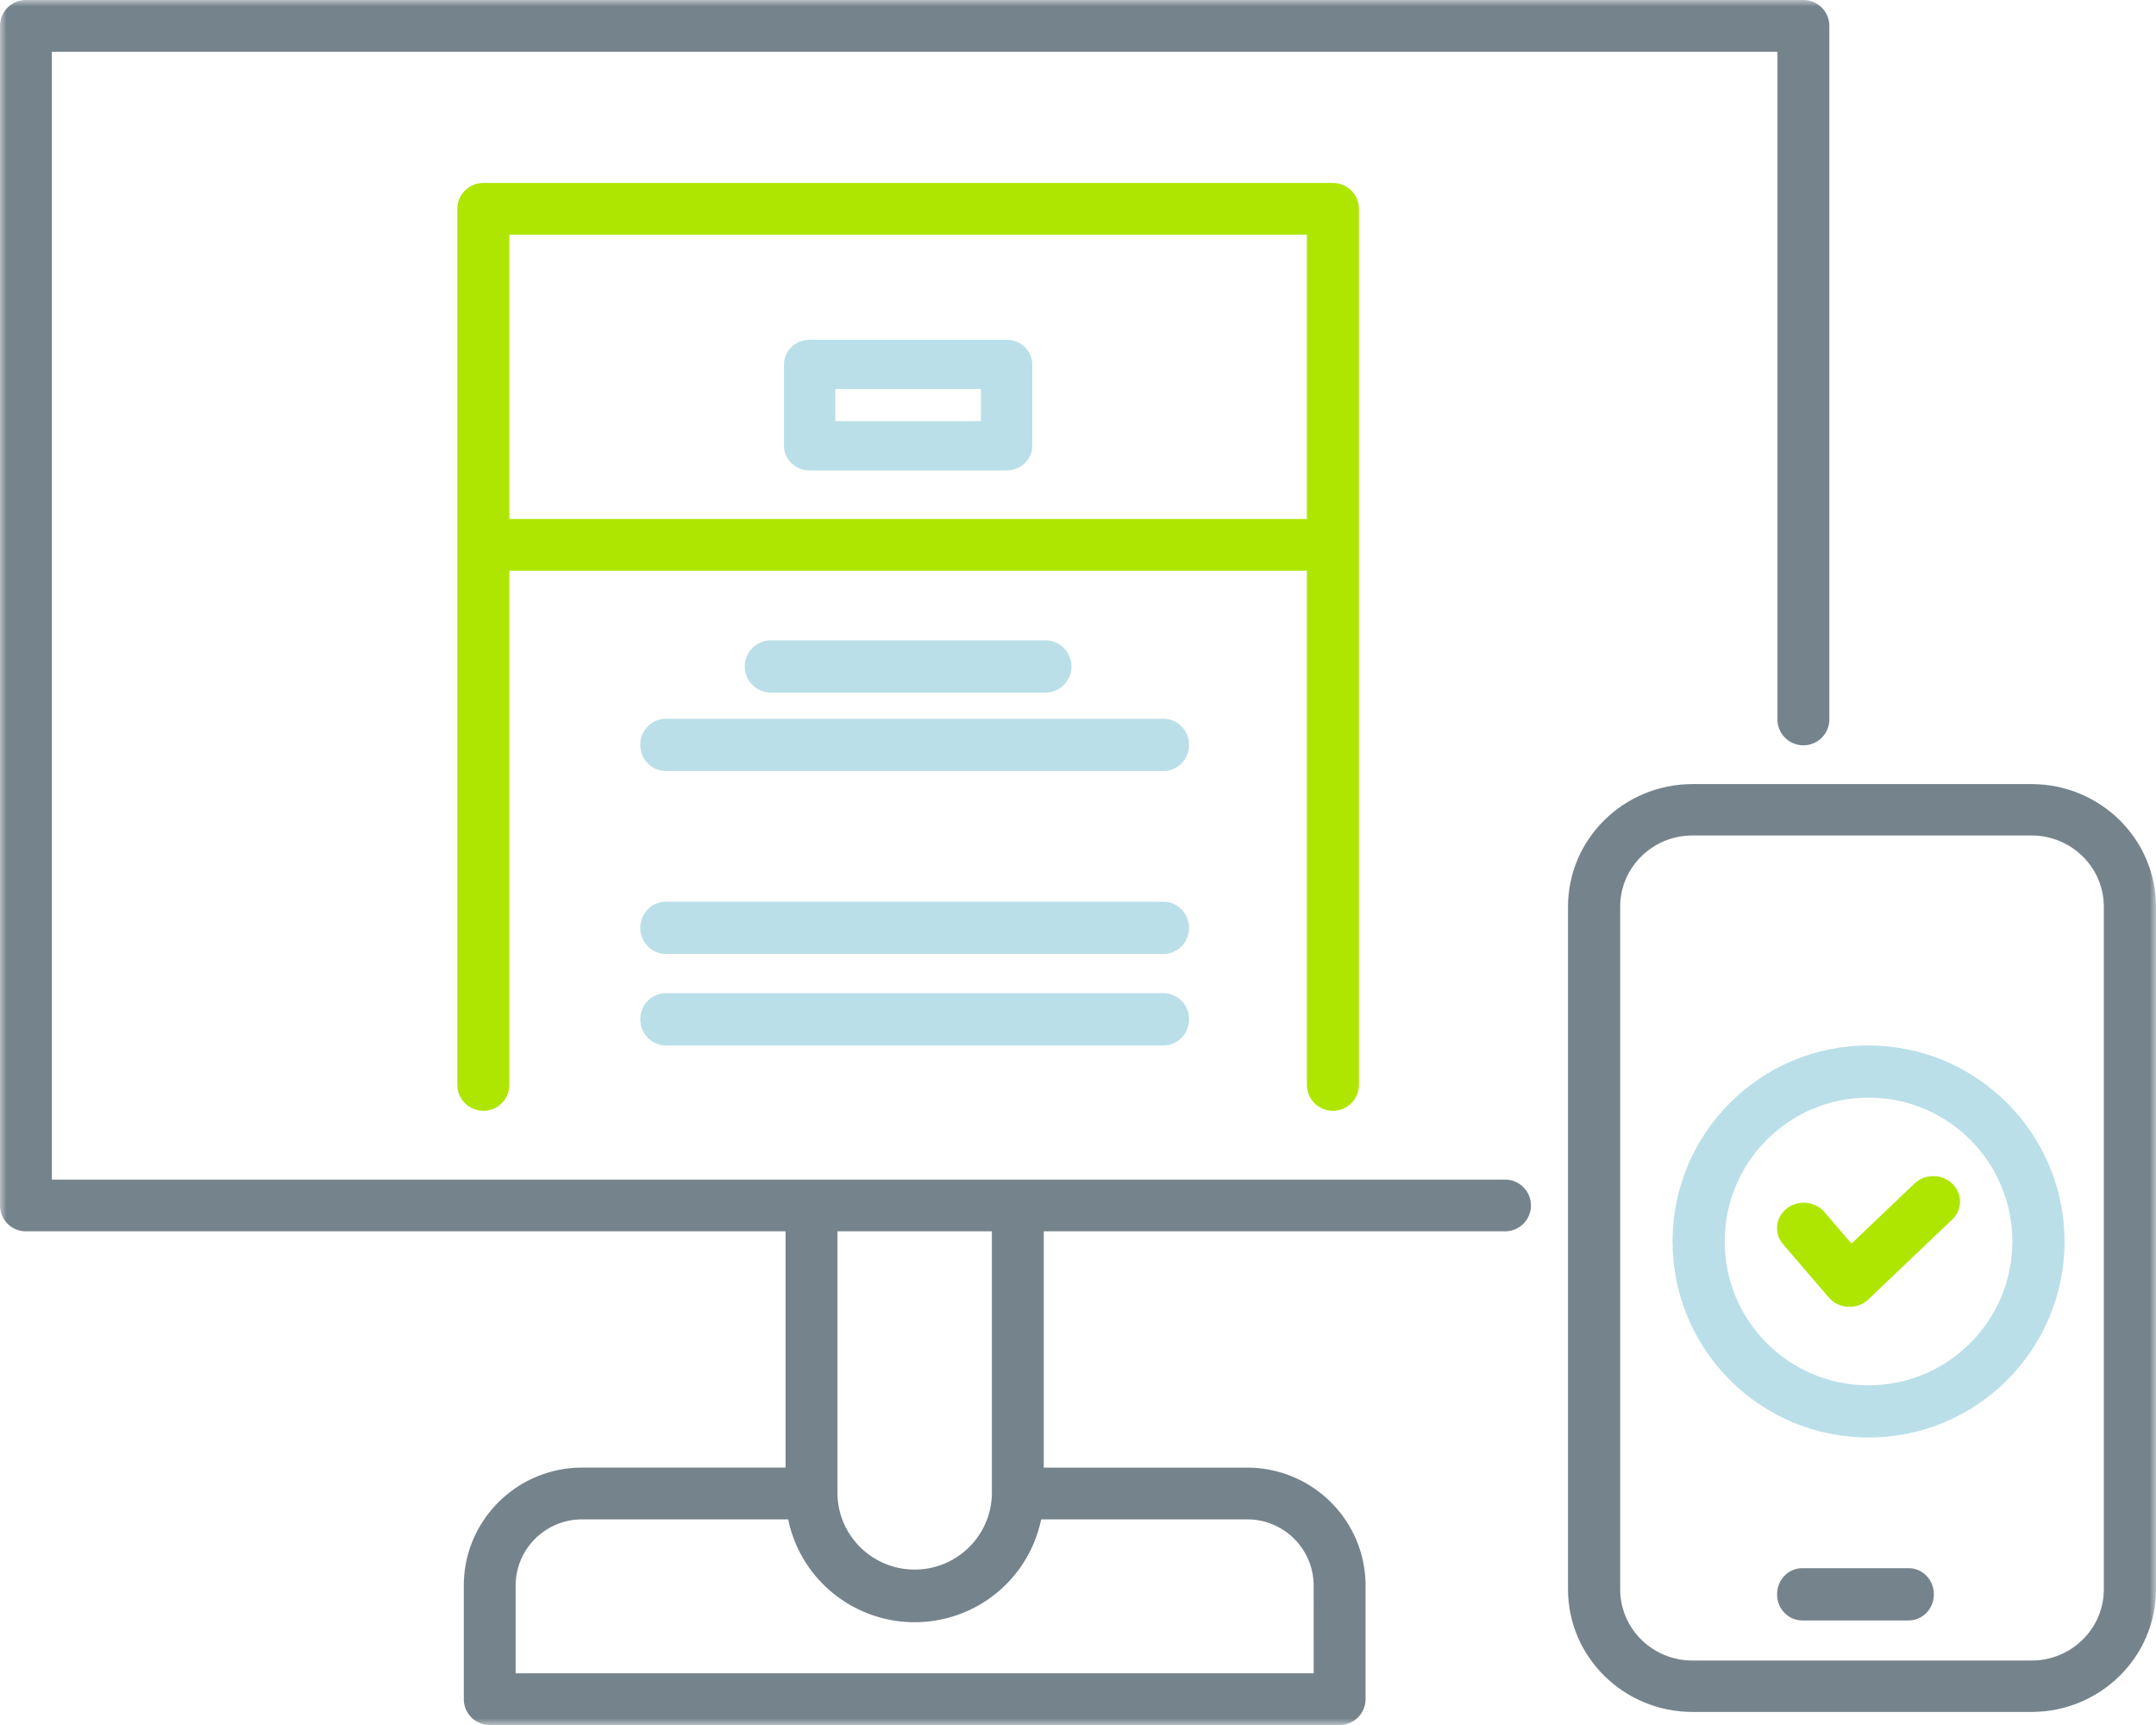
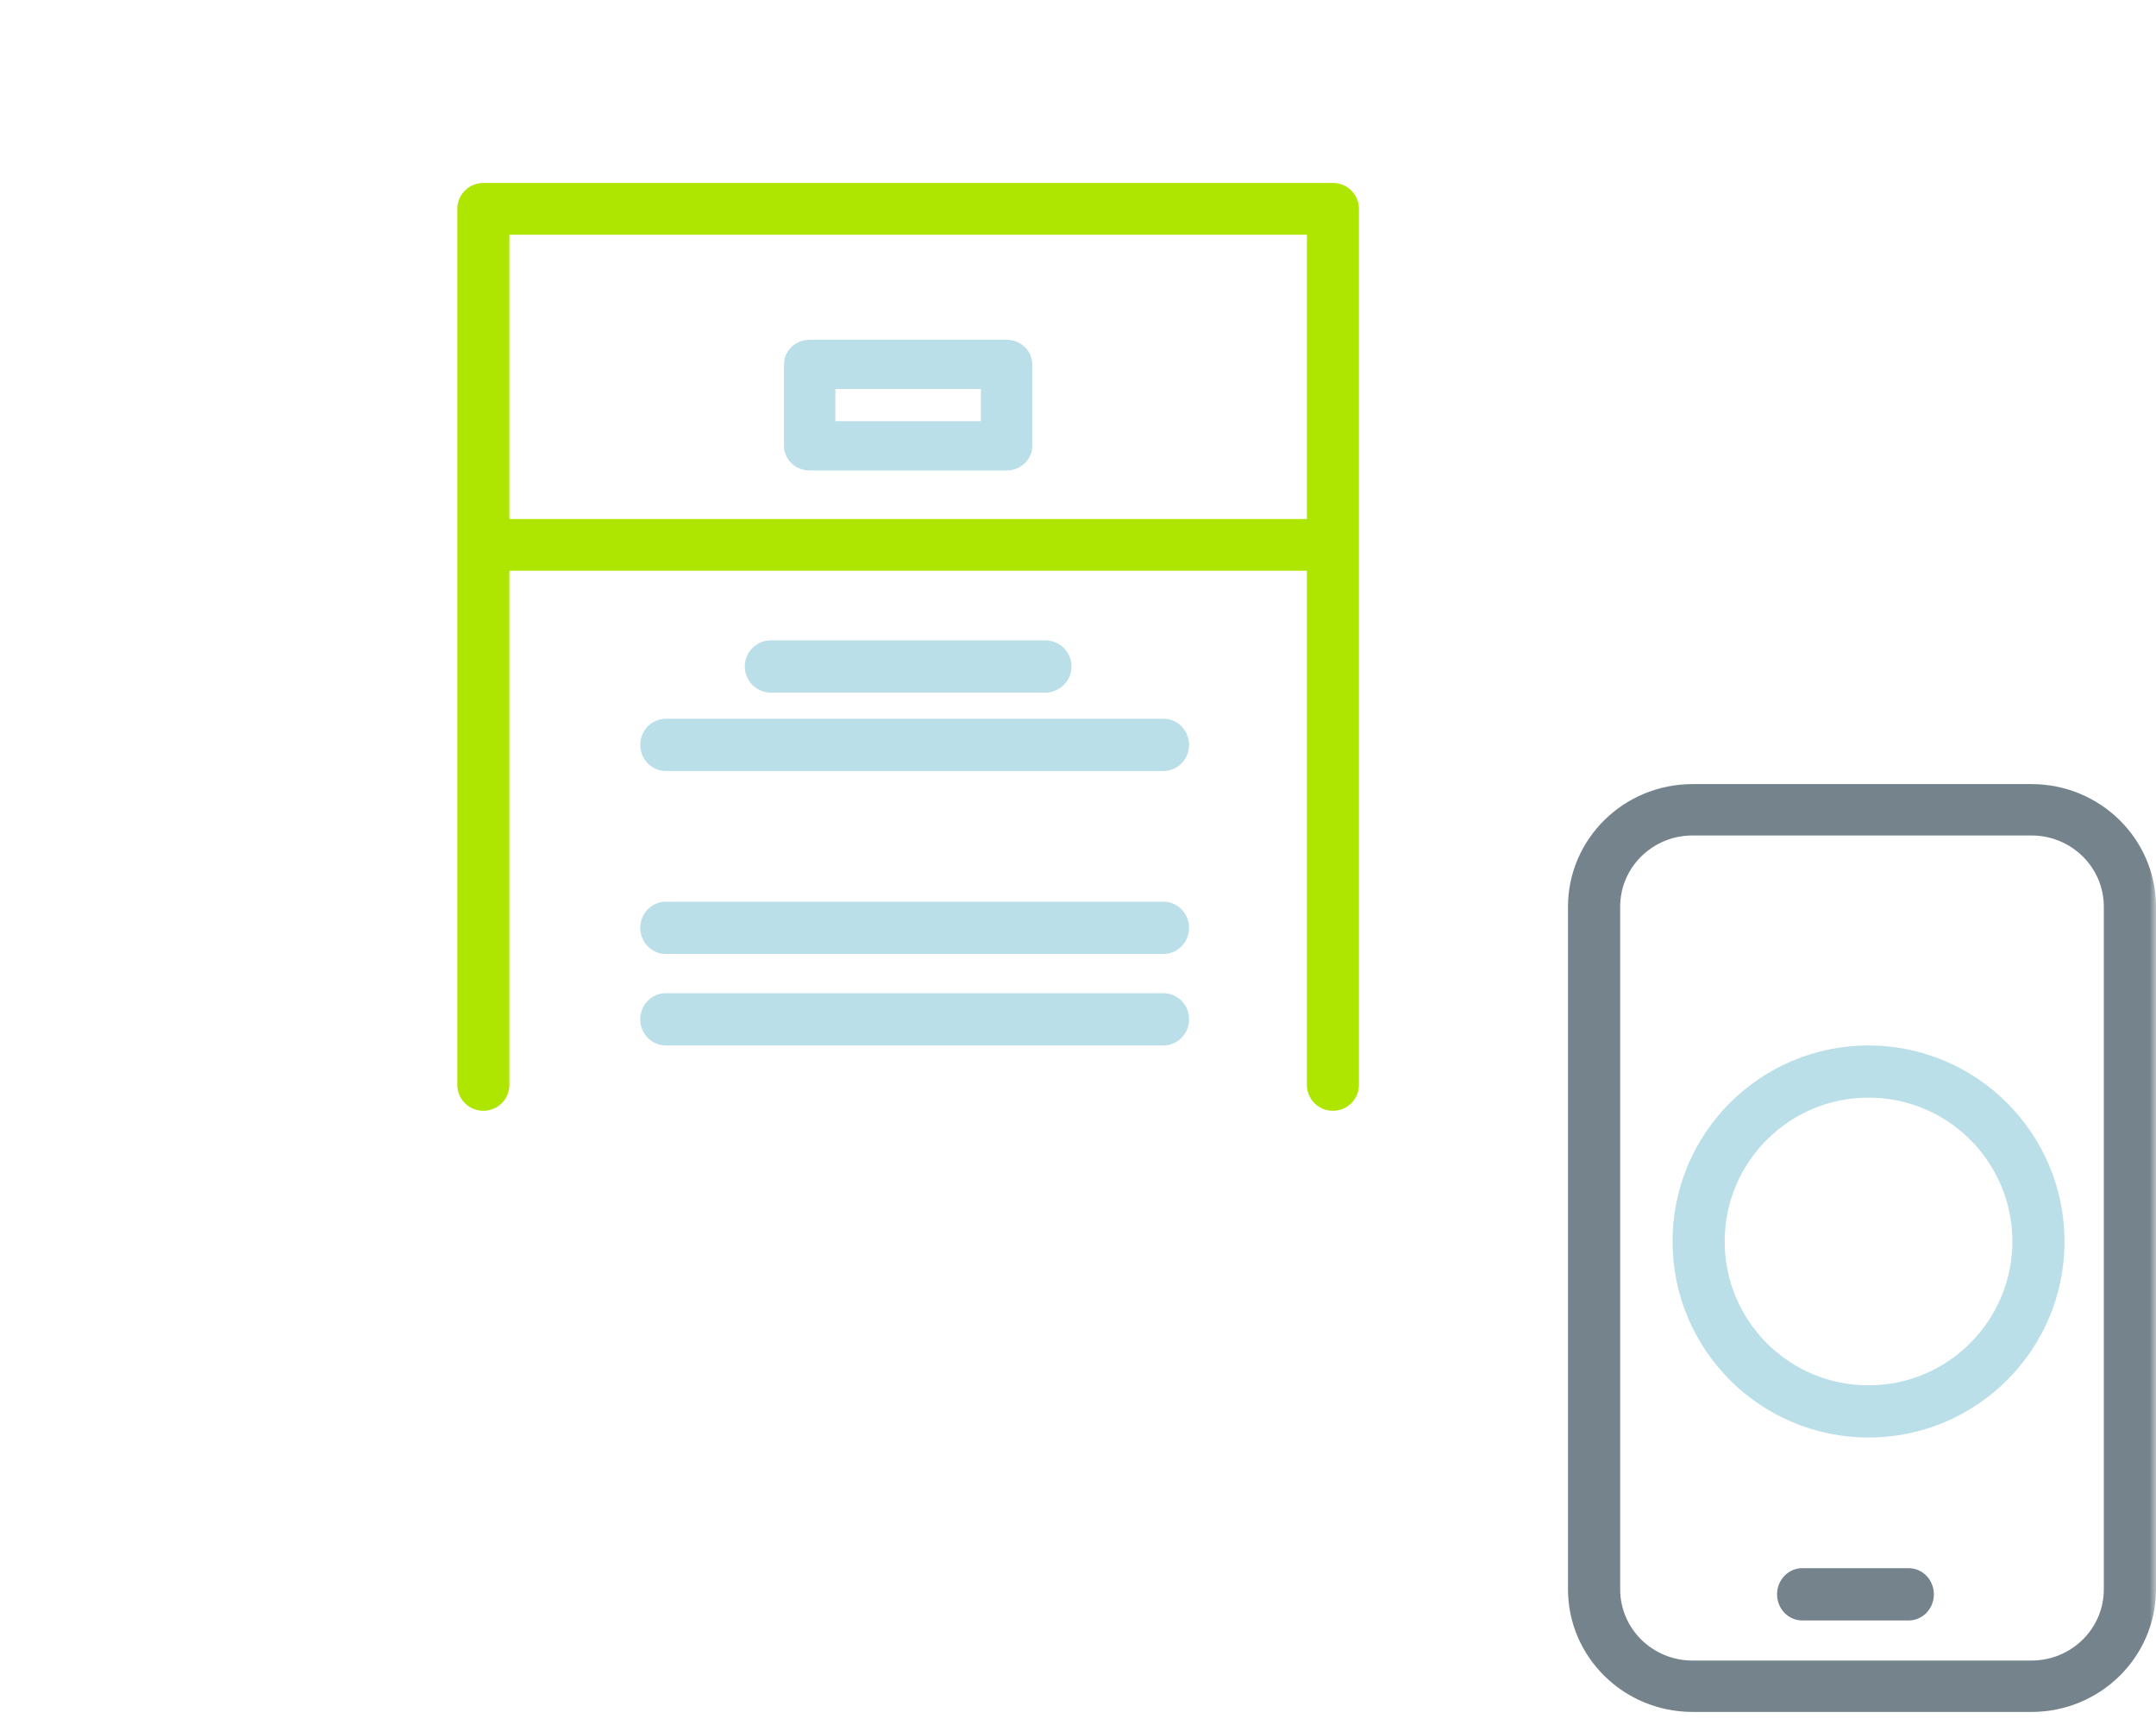
<svg xmlns="http://www.w3.org/2000/svg" xmlns:xlink="http://www.w3.org/1999/xlink" width="165" height="132">
  <defs>
    <path id="a" d="M0 0h165v132H0z" />
  </defs>
  <g fill="none" fill-rule="evenodd">
    <mask id="b" fill="#fff">
      <use xlink:href="#a" />
    </mask>
    <path d="M63.932 32.232h11.136v-2.464H63.932v2.464zM77.034 36H61.966C60.88 36 60 35.157 60 34.116v-6.232c0-1.04.88-1.884 1.966-1.884h15.068C78.12 26 79 26.844 79 27.884v6.232c0 1.04-.88 1.884-1.966 1.884zM79.993 53H59.007A2.003 2.003 0 0157 51c0-1.105.898-2 2.007-2h20.986c1.108 0 2.007.895 2.007 2s-.899 2-2.007 2M89.037 59H50.963C49.879 59 49 58.105 49 57c0-1.104.879-2 1.963-2h38.074c1.084 0 1.963.896 1.963 2 0 1.105-.879 2-1.963 2M89.037 73H50.963C49.879 73 49 72.105 49 71s.879-2 1.963-2h38.074c1.084 0 1.963.895 1.963 2s-.879 2-1.963 2M89.037 80H50.963C49.879 80 49 79.104 49 78c0-1.105.879-2 1.963-2h38.074c1.084 0 1.963.895 1.963 2 0 1.104-.879 2-1.963 2" fill="#BADFE8" mask="url(#b)" />
    <path d="M129.52 63.932c-3.052.004-5.524 2.439-5.527 5.445v52.247c.003 3.005 2.475 5.44 5.527 5.444h25.96c3.05-.003 5.524-2.439 5.527-5.444V69.377c-.003-3.006-2.476-5.441-5.527-5.445h-25.96zM155.48 131h-25.96c-5.256-.006-9.514-4.2-9.52-9.376V69.377c.005-5.176 4.264-9.371 9.52-9.377h25.96c5.256.006 9.514 4.2 9.52 9.377v52.247c-.006 5.176-4.265 9.37-9.52 9.376z" fill="#75838C" mask="url(#b)" />
    <path d="M146.075 124h-8.149c-1.064 0-1.926-.895-1.926-2 0-1.104.862-2 1.926-2h8.148c1.064 0 1.926.896 1.926 2 0 1.105-.862 2-1.926 2h.001z" fill="#75838C" mask="url(#b)" />
    <path d="M38.983 39.713h61.034V17.96H38.983v21.753zM102.008 85c1.1 0 1.992-.886 1.992-1.98V15.98c0-1.093-.891-1.98-1.992-1.98H36.992c-1.1 0-1.992.887-1.992 1.98v67.04c0 1.094.891 1.98 1.992 1.98 1.1 0 1.991-.886 1.991-1.98V43.673h61.034V83.02c0 1.094.891 1.98 1.991 1.98z" fill="#AEE601" mask="url(#b)" />
-     <path d="M100.537 128.044H39.462v-6.714c.005-2.796 2.278-5.061 5.082-5.066h15.777c1.098 5.33 6.322 8.762 11.668 7.668a9.865 9.865 0 007.692-7.668h15.772c2.805.004 5.077 2.27 5.082 5.066l.002 6.714zM75.91 94.223v20.06c-.038 3.253-2.714 5.86-5.978 5.823-3.21-.037-5.804-2.623-5.842-5.823v-20.06h11.82zm28.597 35.8v-8.693c-.007-4.981-4.055-9.017-9.052-9.024H79.88V94.223h35.3a1.982 1.982 0 001.986-1.979 1.982 1.982 0 00-1.985-1.979H3.97V3.958H136.03v51.095c0 1.093.89 1.979 1.985 1.979A1.982 1.982 0 00140 55.053V1.979A1.982 1.982 0 00138.015 0H1.985A1.982 1.982 0 000 1.979v90.265c0 1.093.889 1.979 1.985 1.979H60.12v18.08H44.548c-4.997.008-9.046 4.044-9.053 9.025v8.693c0 1.093.89 1.979 1.985 1.979h65.046a1.982 1.982 0 001.981-1.977z" fill="#75838C" mask="url(#b)" />
    <path d="M143 106.008c-6.08 0-11.008-4.928-11.008-11.008 0-6.08 4.928-11.008 11.008-11.008 6.08 0 11.008 4.928 11.008 11.008-.005 6.077-4.93 11.003-11.008 11.008M143 80c-8.284 0-15 6.716-15 15 0 8.284 6.715 15 15 15 8.284 0 15-6.716 15-15-.009-8.28-6.72-14.99-15-15" fill="#BADFE8" mask="url(#b)" />
-     <path d="M141.544 100h-.102a2.076 2.076 0 01-1.479-.711l-3.501-4.077c-.715-.831-.586-2.057.287-2.737.873-.68 2.159-.557 2.873.274l2.073 2.412 4.826-4.597c.8-.757 2.093-.751 2.887.012a1.88 1.88 0 010 2.738l-6.42 6.117c-.383.364-.903.569-1.444.569" fill="#AEE601" mask="url(#b)" />
  </g>
</svg>